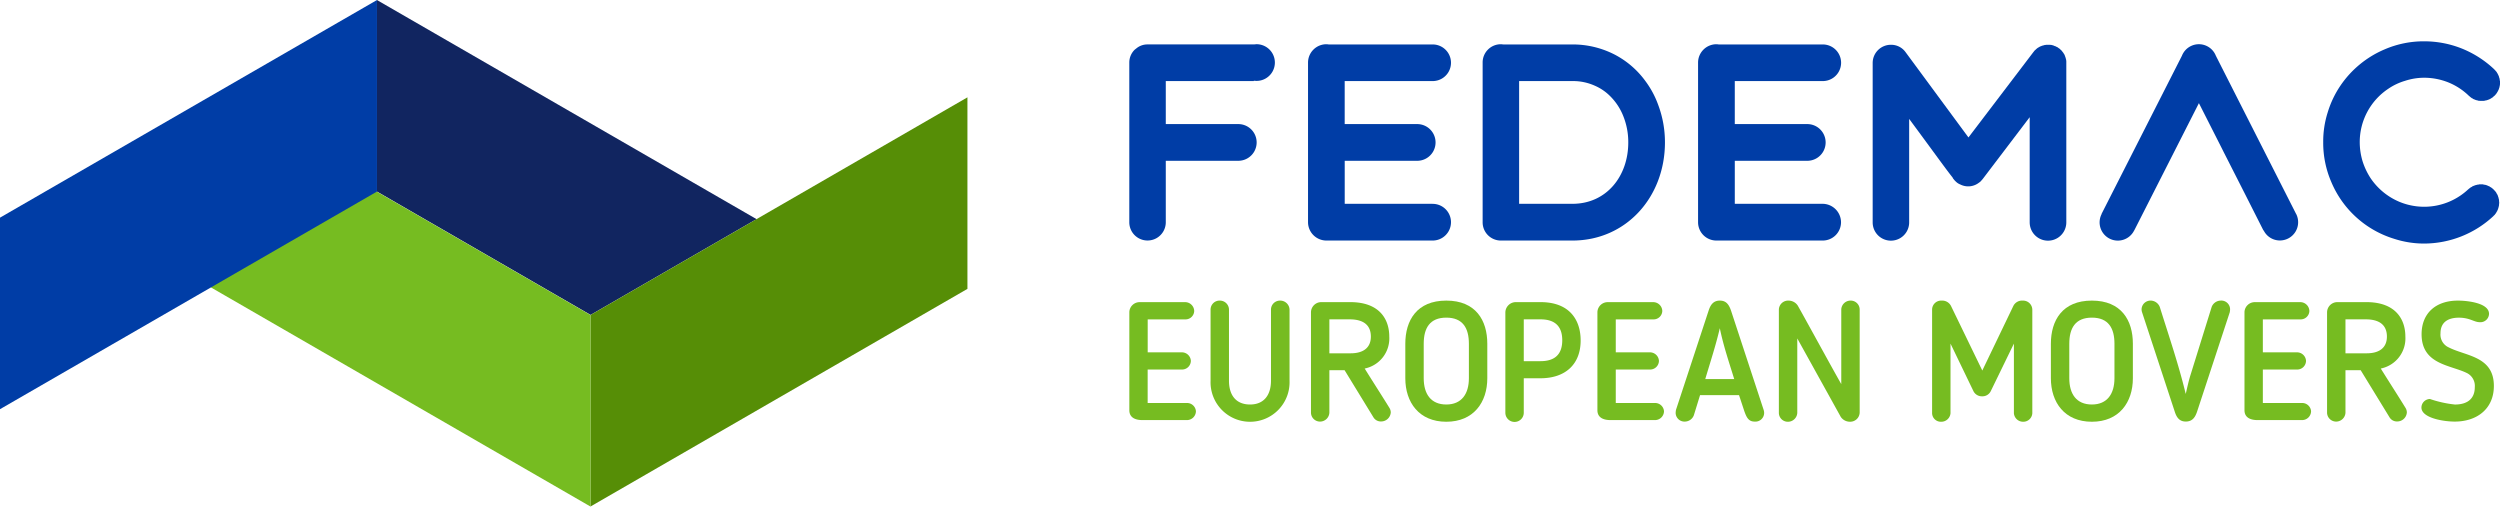
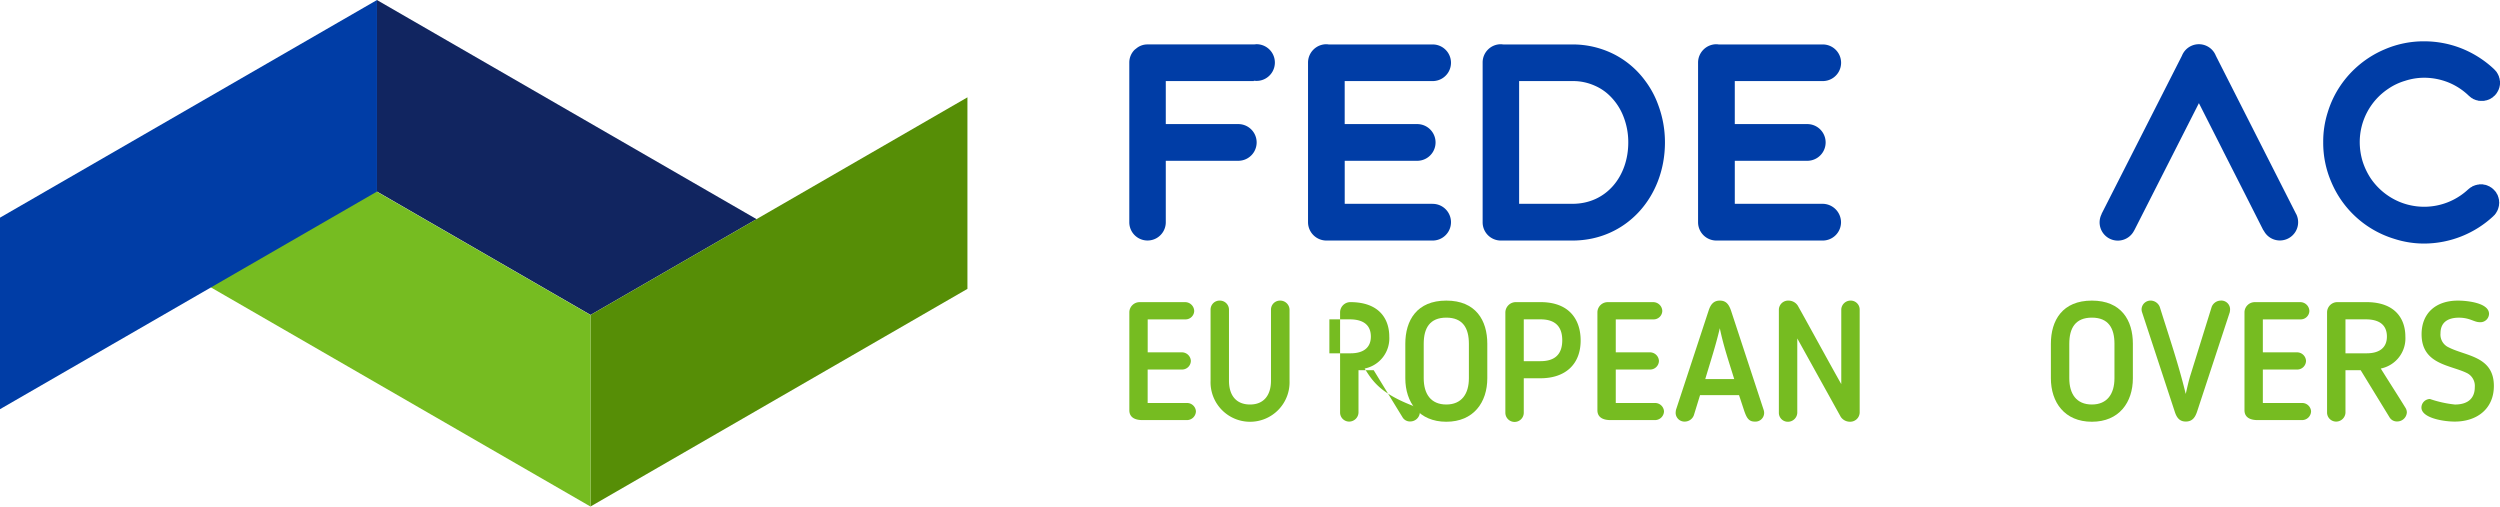
<svg xmlns="http://www.w3.org/2000/svg" width="259.398" height="52.557" viewBox="0 0 259.398 52.557">
  <g transform="translate(-140 -25)">
    <path d="M150.358,197.657l-.306.13L133.1,207.571l-22.168-12.8V174.9Z" transform="translate(68.178 -149.897)" fill="#112560" />
    <path d="M174.572,186.077v19.874l-39.115,22.584V208.661l.018-.009,16.947-9.783Z" transform="translate(65.808 -150.978)" fill="#568e06" />
    <path d="M131.243,208.661v19.874L91.865,205.8l.264-19.721Z" transform="translate(70.021 -150.978)" fill="#76bc21" />
    <path d="M106.752,174.9v19.874L67.637,217.354V197.481Z" transform="translate(72.363 -149.897)" fill="#003da6" />
    <g transform="translate(257.174 29.287)">
      <path d="M210.55,179.976c-.092,0-.186.022-.28.022H199.242a1.784,1.784,0,0,0-1.161.413l-.171.132a.015.015,0,0,1-.015.016h0a1.867,1.867,0,0,0-.545,1.311V198.45a1.893,1.893,0,0,0,3.786,0v-6.379h7.524a1.9,1.9,0,0,0,0-3.808h-7.524V183.8h9.135v-.033c.094,0,.188.016.28.016a1.9,1.9,0,1,0,0-3.808Z" transform="translate(-197.349 -179.675)" fill="#003da6" />
      <path d="M230.8,196.535h-9.114v-4.463h7.5a1.9,1.9,0,0,0,.042-3.809h-7.545V183.8h9.13a1.9,1.9,0,1,0,0-3.8H220.058c-.093,0-.17-.022-.264-.022a1.908,1.908,0,0,0-1.915,1.894v16.582a1.91,1.91,0,0,0,1.915,1.893h11.023a1.9,1.9,0,1,0-.016-3.808Z" transform="translate(-199.333 -179.675)" fill="#003da6" />
      <path d="M256.162,186.3a9.58,9.58,0,0,0-1.349-2.515,9.2,9.2,0,0,0-3.225-2.757A9.493,9.493,0,0,0,247.251,180H240.11c-.094,0-.188-.022-.282-.022a1.889,1.889,0,0,0-1.893,1.885v16.591a1.889,1.889,0,0,0,1.885,1.893h7.432c5.569,0,9.587-4.5,9.6-10.164A11.036,11.036,0,0,0,256.162,186.3Zm-8.911,10.237h-5.53V183.8h5.53a5.509,5.509,0,0,1,2.345.49,5.07,5.07,0,0,1,1.408.919,6.057,6.057,0,0,1,1.481,2.118,7.251,7.251,0,0,1,.561,2.851C253.047,193.63,250.818,196.535,247.251,196.535Z" transform="translate(-201.272 -179.675)" fill="#003da6" />
      <path d="M275.6,196.535h-9.109v-4.463h7.5a1.9,1.9,0,0,0,.042-3.809H266.49V183.8h9.131a1.9,1.9,0,0,0,0-3.8H264.854c-.092,0-.17-.022-.264-.022a1.908,1.908,0,0,0-1.91,1.894v16.582a1.9,1.9,0,0,0,1.91,1.893h11.031a1.9,1.9,0,0,0,1.892-1.893A1.924,1.924,0,0,0,275.6,196.535Z" transform="translate(-203.664 -179.675)" fill="#003da6" />
-       <path d="M302.818,181.688v-.073a1.021,1.021,0,0,1-.039-.116c0-.038,0-.054-.016-.07a.323.323,0,0,0-.038-.116c0-.04-.023-.056-.023-.073a.321.321,0,0,1-.033-.116c-.022,0-.022-.016-.022-.038-.016-.016-.016-.016-.016-.033l-.056-.077c-.022-.04-.038-.055-.038-.078-.027-.03-.052-.061-.077-.094l-.039-.054a.341.341,0,0,1-.07-.094l-.062-.055a.348.348,0,0,0-.093-.077.1.1,0,0,0-.033-.055h-.023v-.016c-.016,0-.038-.023-.055-.039-.016,0-.038-.022-.038-.022a.155.155,0,0,1-.073-.056.741.741,0,0,0-.094-.054c-.022,0-.038-.022-.061-.022a.393.393,0,0,0-.148-.073l-.149-.055a.021.021,0,0,0-.021-.023h-.033a.91.91,0,0,1-.116-.038.077.077,0,0,1-.054-.012.313.313,0,0,1-.132-.017h-.374a.187.187,0,0,0-.094.017h-.093a1.155,1.155,0,0,0-.116.038.162.162,0,0,0-.071.016.639.639,0,0,0-.093.023c-.04.016-.062.016-.078.033-.036.014-.073.027-.11.038s-.023.023-.038.023-.023.016-.039.016l-.093.055c-.017.022-.04.022-.078.038-.016.023-.054.039-.073.056l-.076.061a.984.984,0,0,1-.078.072l-.054.055c-.04.022-.056.061-.094.077a.085.085,0,0,1-.038.055c0,.022-.017.022-.017.022l-.039.056-.016.016-6.73,8.847-6.509-8.828a1.839,1.839,0,0,0-1.537-.787,1.886,1.886,0,0,0-1.892,1.88v16.551a1.893,1.893,0,0,0,3.786,0V187.731c2.773,3.747,3.918,5.36,4.5,6.07l.056.116.038.038a2.121,2.121,0,0,0,.165.2c.06.056.117.116.187.172a1.3,1.3,0,0,0,.341.2l.132.061a1.818,1.818,0,0,0,1.855-.264.463.463,0,0,0,.171-.15,1.416,1.416,0,0,0,.187-.209l.016-.017,4.858-6.395v10.913a1.9,1.9,0,0,0,3.8,0V181.8C302.835,181.766,302.818,181.726,302.818,181.688Z" transform="translate(-205.603 -179.681)" fill="#003da6" />
      <path d="M329.189,197.587l-8.326-16.411a1.892,1.892,0,0,0-3.522,0L309,197.587h.016a1.89,1.89,0,0,0,3.35,1.752l.023-.047v.016l6.715-13.218,2.389,4.711.186.374.238.467,1.931,3.8,1.954,3.862.016-.016a1.873,1.873,0,0,0,1.69,1.051,1.894,1.894,0,0,0,1.684-2.757Z" transform="translate(-208.121 -179.675)" fill="#003da6" />
      <path d="M352.81,183.735v-.094a.153.153,0,0,1-.022-.093l-.016-.077c-.023-.038-.023-.078-.039-.094,0-.038-.016-.055-.016-.093-.023-.023-.023-.055-.039-.094a.123.123,0,0,1-.038-.077c-.016-.039-.039-.055-.039-.072a.6.6,0,0,0-.055-.1.146.146,0,0,1-.038-.07.361.361,0,0,1-.056-.078.255.255,0,0,0-.076-.072c0-.023-.017-.039-.04-.061s-.054-.056-.07-.073c-.017,0-.017-.022-.017-.022a10.756,10.756,0,0,0-3.285-2.135,10.538,10.538,0,0,0-4-.787,10.216,10.216,0,0,0-4.083.826,10.479,10.479,0,0,0-4.617,3.786,10.212,10.212,0,0,0-1.311,2.757,9.972,9.972,0,0,0-.467,3.109,10.228,10.228,0,0,0,.826,4.089,10.356,10.356,0,0,0,6.543,5.927,10.012,10.012,0,0,0,3.109.49,10.572,10.572,0,0,0,7.182-2.851.021.021,0,0,1,.021-.022h0c.016-.016.038-.056.077-.073l.055-.061a.18.18,0,0,1,.055-.072.332.332,0,0,1,.055-.077c.023-.039.038-.055.038-.072l.056-.1a.076.076,0,0,0,.038-.072.166.166,0,0,0,.038-.077.346.346,0,0,0,.04-.094l.033-.094a.535.535,0,0,0,.022-.093.121.121,0,0,0,.016-.077.134.134,0,0,0,.024-.094.186.186,0,0,0,.016-.094v-.093a.179.179,0,0,0,.016-.094v-.093c0-.039-.016-.055-.016-.093v-.094c0-.038-.016-.056-.016-.094s-.024-.054-.024-.094a.825.825,0,0,1-.016-.094c-.022-.016-.022-.054-.038-.076,0-.033-.016-.056-.016-.094a.157.157,0,0,1-.04-.094.118.118,0,0,1-.038-.073l-.054-.076c-.022-.038-.04-.056-.04-.094a.224.224,0,0,1-.054-.078.2.2,0,0,1-.061-.07c-.016-.022-.054-.039-.07-.078,0-.016-.017-.016-.04-.038a.015.015,0,0,0-.015-.016h0c-.022-.039-.06-.055-.076-.078l-.056-.055c-.038-.016-.056-.054-.094-.07-.022-.023-.038-.04-.054-.04-.04-.038-.078-.038-.094-.061a.164.164,0,0,1-.078-.055l-.132-.055c-.016,0-.016-.016-.038-.016a1.246,1.246,0,0,0-.353-.116H351.2a1.161,1.161,0,0,1-.154-.039h-.374a.119.119,0,0,1-.073.024.281.281,0,0,0-.116.016c-.038,0-.054,0-.073.022-.038,0-.076.016-.116.016-.016.016-.038.016-.07.038-.023,0-.061.018-.1.018a.08.08,0,0,1-.073.038.163.163,0,0,1-.094.038.4.4,0,0,0-.054.056l-.094.038a.319.319,0,0,1-.078.055.17.17,0,0,1-.076.055.259.259,0,0,1-.073.06.04.04,0,0,1-.038.033,6.686,6.686,0,0,1-7.182,1.294,6.755,6.755,0,0,1-2.944-2.416,7.117,7.117,0,0,1-.842-1.762,6.93,6.93,0,0,1-.3-1.992,6.64,6.64,0,0,1,2.961-5.547,6.182,6.182,0,0,1,1.744-.826,6.4,6.4,0,0,1,1.987-.319,6.785,6.785,0,0,1,2.554.506,6.633,6.633,0,0,1,2.079,1.37c.017.016.04.038.056.038a.418.418,0,0,0,.077.072c.017.022.055.038.077.06l.073.056a.171.171,0,0,0,.077.038.148.148,0,0,1,.072.056l.094.038c.023.016.061.016.078.033l.092.039c.04,0,.056.023.094.023a.136.136,0,0,0,.078.016.6.6,0,0,1,.094.038h.11c.022.017.038.017.076.017h.375a.65.65,0,0,0,.093-.017.149.149,0,0,0,.094-.022c.039,0,.077-.016.116-.016.016,0,.033-.016.056-.016a.787.787,0,0,1,.109-.039.125.125,0,0,1,.077-.024.229.229,0,0,0,.094-.054l.094-.038c.038-.033.093-.056.132-.094.016-.016.038-.016.072-.033l.078-.077.054-.055a.308.308,0,0,0,.094-.077l.023-.017.032-.038a.177.177,0,0,1,.078-.077c.023-.039.038-.055.038-.073.017-.039.056-.061.056-.077l.054-.094a.132.132,0,0,0,.04-.077l.054-.094a.155.155,0,0,1,.038-.072c0-.038.024-.061.024-.094.016-.022.016-.061.033-.077a.565.565,0,0,1,.022-.094c0-.038.016-.055.016-.093s.023-.055.023-.094a.186.186,0,0,1,.017-.094v-.3S352.828,183.751,352.81,183.735Z" transform="translate(-210.605 -179.643)" fill="#003da6" />
    </g>
    <g transform="translate(257.174 56.19)">
      <path d="M203.3,220.067h-4.045v-3.472H202.8a.915.915,0,0,0,.938-.9.935.935,0,0,0-.938-.885h-3.541v-3.42h3.871a.9.9,0,0,0,.955-.868.945.945,0,0,0-.955-.92h-4.7a1.072,1.072,0,0,0-1.076,1.023v10.191c0,.781.642,1.024,1.354,1.024h4.6a.934.934,0,0,0,.955-.92A.924.924,0,0,0,203.3,220.067Z" transform="translate(-197.349 -209.442)" fill="#76bc21" />
      <path d="M213.892,209.425a.934.934,0,0,0-.938.938v7.378c0,1.441-.695,2.465-2.17,2.465-1.493,0-2.188-1.007-2.188-2.465v-7.378a.945.945,0,0,0-.937-.938.932.932,0,0,0-.973.938v7.378a4.1,4.1,0,1,0,8.194,0v-7.378A.968.968,0,0,0,213.892,209.425Z" transform="translate(-198.252 -209.425)" fill="#76bc21" />
-       <path d="M223.79,216.491a3.189,3.189,0,0,0,2.552-3.316c0-1.771-.99-3.575-4.045-3.575h-3.021a1.071,1.071,0,0,0-1.059,1.042v10.434a.941.941,0,0,0,.938.92.973.973,0,0,0,.972-.92v-4.41h1.58l3,4.9a.89.89,0,0,0,.8.416,1,1,0,0,0,.99-.938.922.922,0,0,0-.139-.469C225.508,219.2,224.64,217.862,223.79,216.491Zm-3.663-1.58v-3.524h2.1c1.789,0,2.205.921,2.205,1.788,0,1.129-.747,1.736-2.1,1.736Z" transform="translate(-199.366 -209.442)" fill="#76bc21" />
+       <path d="M223.79,216.491a3.189,3.189,0,0,0,2.552-3.316c0-1.771-.99-3.575-4.045-3.575a1.071,1.071,0,0,0-1.059,1.042v10.434a.941.941,0,0,0,.938.92.973.973,0,0,0,.972-.92v-4.41h1.58l3,4.9a.89.89,0,0,0,.8.416,1,1,0,0,0,.99-.938.922.922,0,0,0-.139-.469C225.508,219.2,224.64,217.862,223.79,216.491Zm-3.663-1.58v-3.524h2.1c1.789,0,2.205.921,2.205,1.788,0,1.129-.747,1.736-2.1,1.736Z" transform="translate(-199.366 -209.442)" fill="#76bc21" />
      <path d="M233.307,209.425c-3.055,0-4.253,2.049-4.253,4.48v3.576c0,2.5,1.424,4.514,4.253,4.514s4.254-2.014,4.254-4.514V213.9C237.561,211.474,236.363,209.425,233.307,209.425Zm2.344,8.056c0,1.614-.747,2.725-2.344,2.725-1.614,0-2.343-1.111-2.343-2.725V213.9c0-1.614.625-2.708,2.343-2.708s2.344,1.094,2.344,2.708Z" transform="translate(-200.414 -209.425)" fill="#76bc21" />
      <path d="M244.191,209.6h-2.552a1.091,1.091,0,0,0-1.094,1.042v10.434a.955.955,0,0,0,1.91,0V217.5h1.736c2.534,0,4.166-1.407,4.166-3.924C248.357,211.509,247.263,209.6,244.191,209.6Zm0,6.127h-1.736v-4.34h1.736c1.84,0,2.257,1.094,2.257,2.17C246.447,215.033,245.666,215.726,244.191,215.726Z" transform="translate(-201.524 -209.442)" fill="#76bc21" />
      <path d="M257.068,220.067h-4.045v-3.472h3.541a.915.915,0,0,0,.938-.9.935.935,0,0,0-.938-.885h-3.541v-3.42h3.871a.9.9,0,0,0,.956-.868.946.946,0,0,0-.956-.92h-4.7a1.072,1.072,0,0,0-1.076,1.023v10.191c0,.781.642,1.024,1.354,1.024h4.6a.934.934,0,0,0,.955-.92A.924.924,0,0,0,257.068,220.067Z" transform="translate(-202.546 -209.442)" fill="#76bc21" />
      <path d="M265.852,210.467c-.209-.608-.487-1.042-1.164-1.042s-.972.452-1.163,1.042l-3.385,10.295a1.943,1.943,0,0,0-.035.33.916.916,0,0,0,.99.885,1.008,1.008,0,0,0,.9-.659l.642-2.083h4.045l.556,1.684c.226.625.434,1.059,1.059,1.059a.906.906,0,0,0,.99-.885,1.02,1.02,0,0,0-.052-.33Zm-2.674,7.1c.52-1.753,1.077-3.437,1.51-5.277.365,1.8.955,3.524,1.493,5.277Z" transform="translate(-203.415 -209.425)" fill="#76bc21" />
      <path d="M279.409,209.425a.962.962,0,0,0-.973.921v7.743c-.8-1.388-3.75-6.8-4.513-8.142a1.147,1.147,0,0,0-.955-.521.959.959,0,0,0-1.007.973v10.677a.93.93,0,0,0,.938.921.973.973,0,0,0,.972-.921v-7.725l4.514,8.142a1.142,1.142,0,0,0,.938.5.983.983,0,0,0,1.023-.973V210.346A.93.93,0,0,0,279.409,209.425Z" transform="translate(-204.561 -209.425)" fill="#76bc21" />
-       <path d="M298.972,209.425a1.015,1.015,0,0,0-.973.538l-3.229,6.719-3.247-6.7a1.021,1.021,0,0,0-.972-.556.937.937,0,0,0-.99.938v10.746a.909.909,0,0,0,.921.886.961.961,0,0,0,.989-.886v-7.222l2.378,4.93a.973.973,0,0,0,.9.538.956.956,0,0,0,.9-.538l2.4-4.93v7.222a.957.957,0,0,0,.972.886.937.937,0,0,0,.938-.886V210.363A.958.958,0,0,0,298.972,209.425Z" transform="translate(-206.262 -209.425)" fill="#76bc21" />
      <path d="M307.458,209.425c-3.055,0-4.253,2.049-4.253,4.48v3.576c0,2.5,1.424,4.514,4.253,4.514s4.254-2.014,4.254-4.514V213.9C311.712,211.474,310.514,209.425,307.458,209.425Zm2.344,8.056c0,1.614-.747,2.725-2.344,2.725-1.614,0-2.343-1.111-2.343-2.725V213.9c0-1.614.625-2.708,2.343-2.708s2.344,1.094,2.344,2.708Z" transform="translate(-207.581 -209.425)" fill="#76bc21" />
      <path d="M321.813,209.425a1.022,1.022,0,0,0-.92.66l-2.17,6.979c-.209.642-.365,1.388-.521,2.048-.729-3.038-1.753-6.023-2.691-9.027a1.038,1.038,0,0,0-.9-.66.93.93,0,0,0-.99.9.97.97,0,0,0,.052.313l3.385,10.294c.191.608.487,1.042,1.146,1.042.677,0,.972-.416,1.181-1.042l3.385-10.294a1.843,1.843,0,0,0,.035-.313A.91.91,0,0,0,321.813,209.425Z" transform="translate(-208.587 -209.425)" fill="#76bc21" />
      <path d="M331.392,220.067h-4.045v-3.472h3.542a.916.916,0,0,0,.938-.9.935.935,0,0,0-.938-.885h-3.542v-3.42h3.872a.9.9,0,0,0,.955-.868.945.945,0,0,0-.955-.92h-4.7a1.072,1.072,0,0,0-1.077,1.023v10.191c0,.781.642,1.024,1.354,1.024h4.6a.934.934,0,0,0,.955-.92A.924.924,0,0,0,331.392,220.067Z" transform="translate(-209.73 -209.442)" fill="#76bc21" />
      <path d="M340.5,216.491a3.188,3.188,0,0,0,2.552-3.316c0-1.771-.989-3.575-4.044-3.575h-3.021a1.071,1.071,0,0,0-1.06,1.042v10.434a.941.941,0,0,0,.938.92.972.972,0,0,0,.972-.92v-4.41h1.58l3,4.9a.889.889,0,0,0,.8.416,1,1,0,0,0,.989-.938.921.921,0,0,0-.138-.469C342.221,219.2,341.353,217.862,340.5,216.491Zm-3.663-1.58v-3.524h2.1c1.788,0,2.2.921,2.2,1.788,0,1.129-.746,1.736-2.1,1.736Z" transform="translate(-210.647 -209.442)" fill="#76bc21" />
      <path d="M348.613,214.287a1.454,1.454,0,0,1-.868-1.459c0-1.266.92-1.631,1.91-1.631,1.146,0,1.563.469,2.17.469a.893.893,0,0,0,.955-.868c0-1.146-2.291-1.372-3.229-1.372-2.309,0-3.768,1.32-3.768,3.49,0,3.126,2.951,3.177,4.67,4.011a1.484,1.484,0,0,1,.851,1.475c0,1.146-.695,1.806-2.066,1.806a11.809,11.809,0,0,1-2.587-.573.9.9,0,0,0-.885.885c0,1.077,2.257,1.458,3.455,1.458,2.326,0,4.062-1.337,4.062-3.7C353.284,215.189,350.367,215.189,348.613,214.287Z" transform="translate(-211.695 -209.425)" fill="#76bc21" />
    </g>
  </g>
</svg>